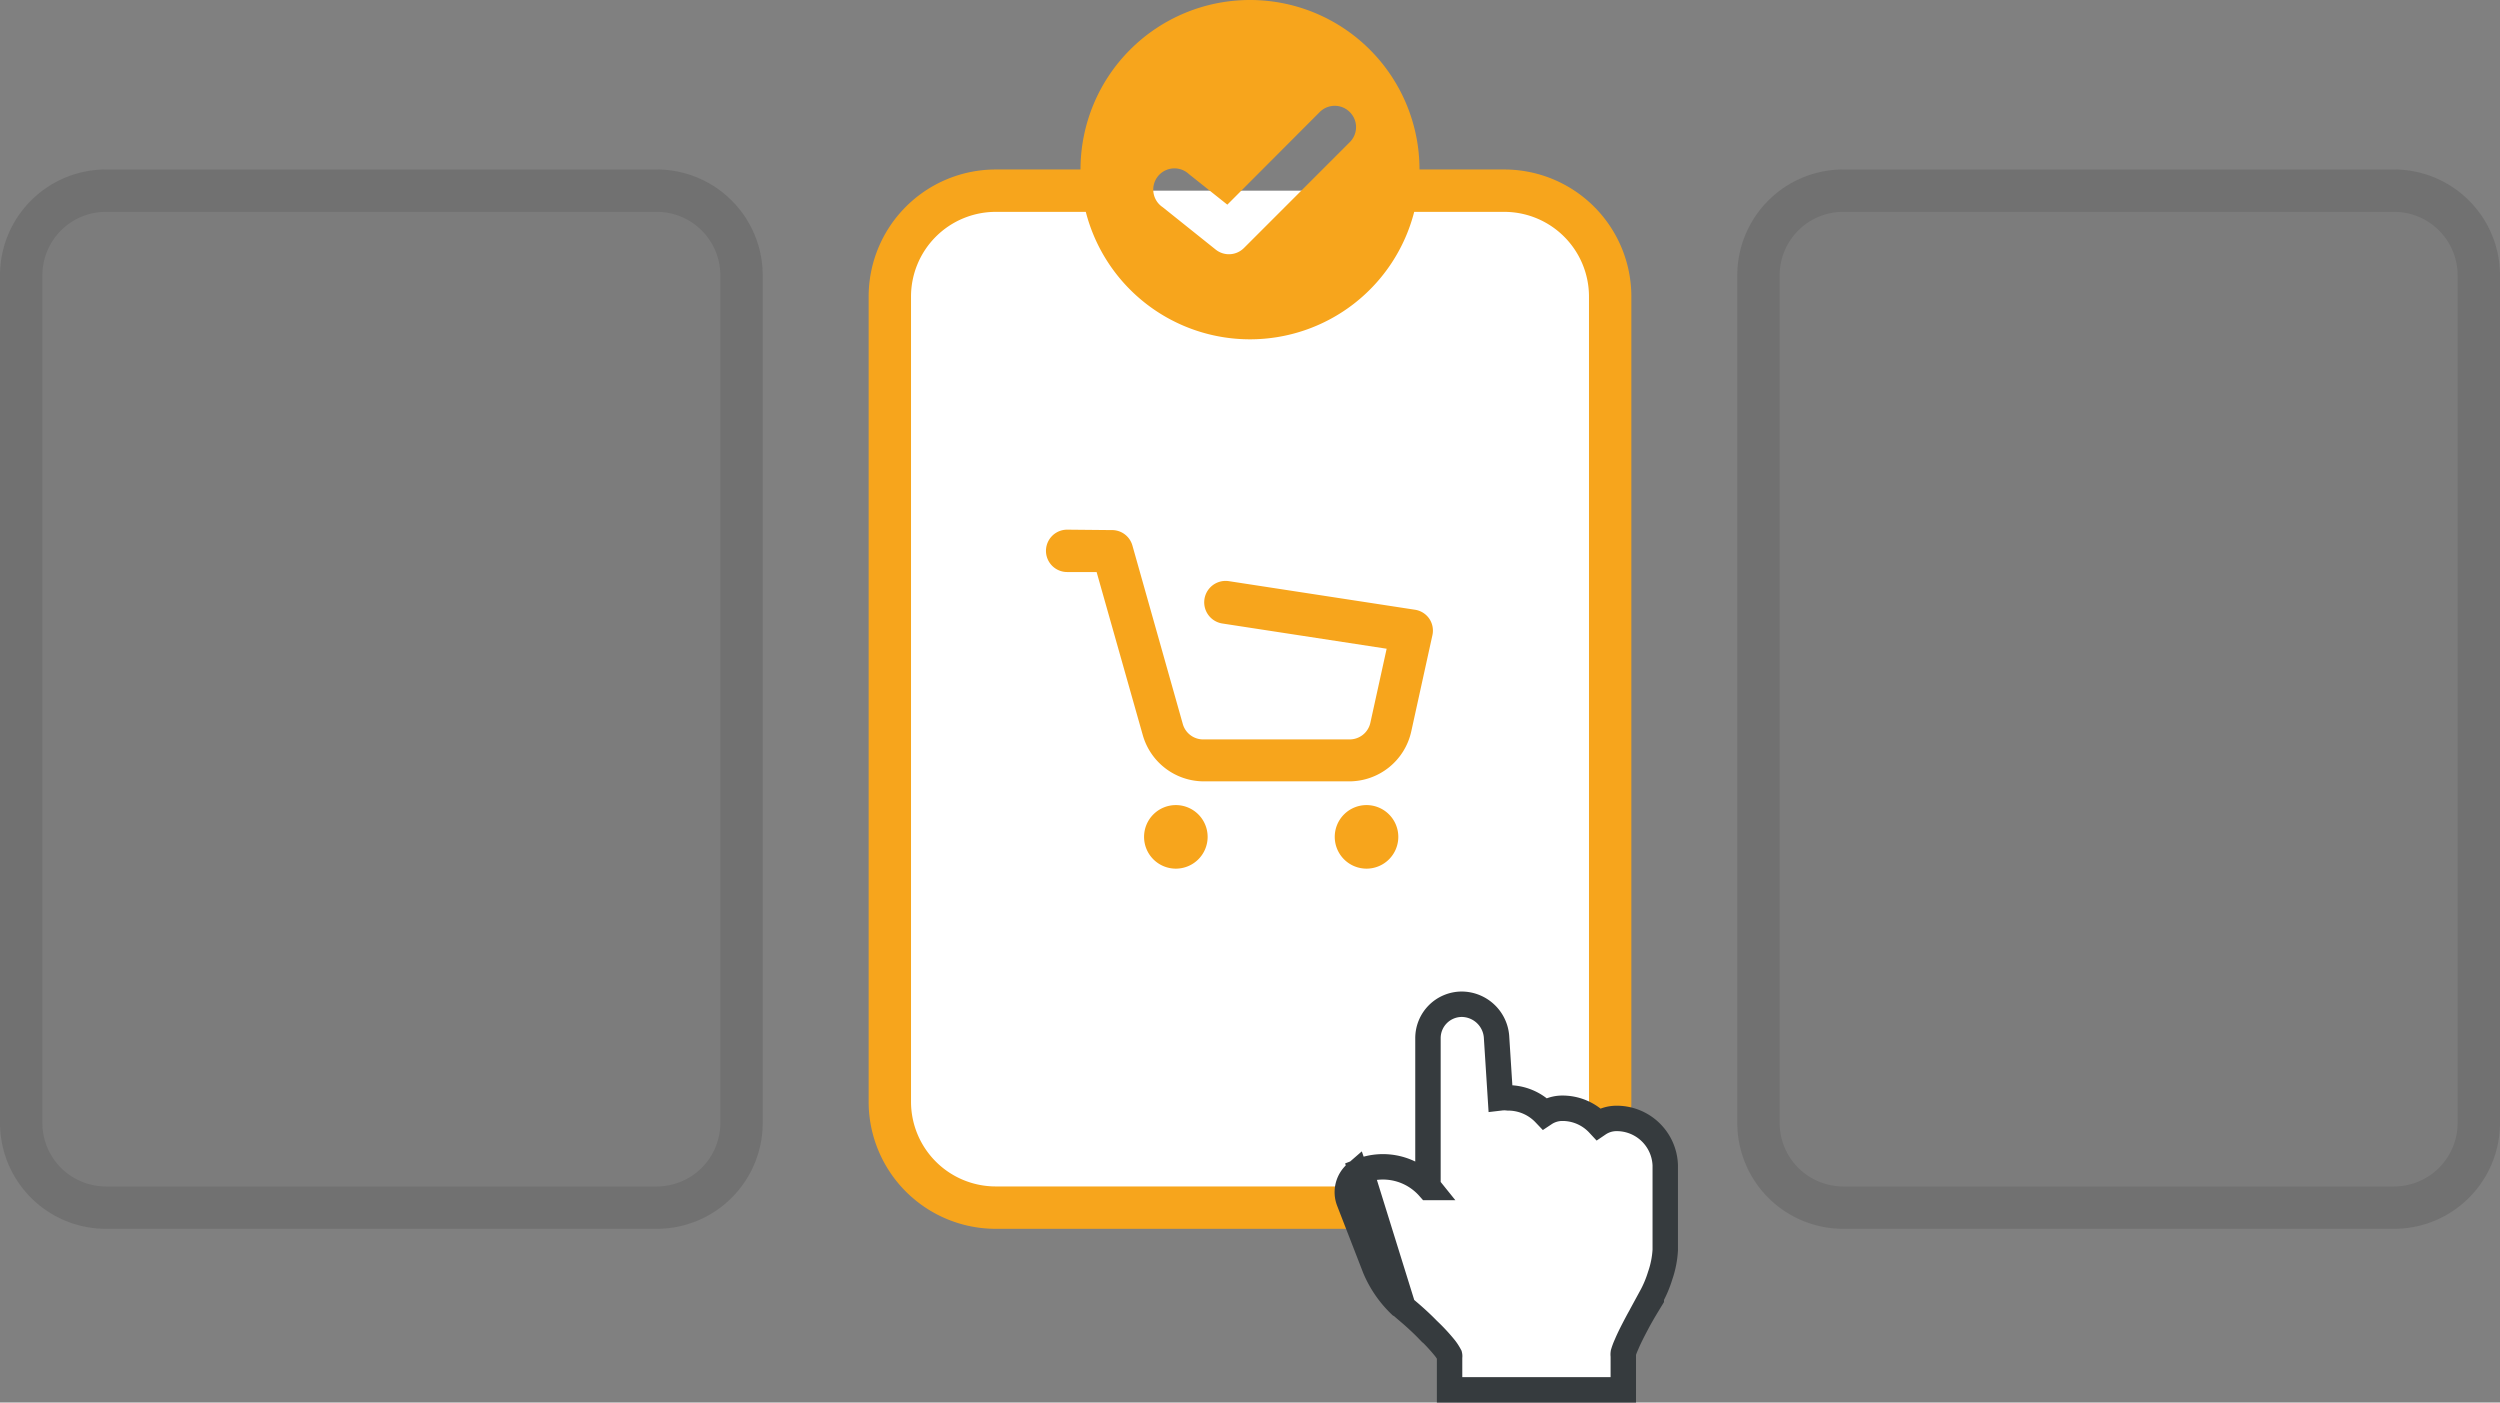
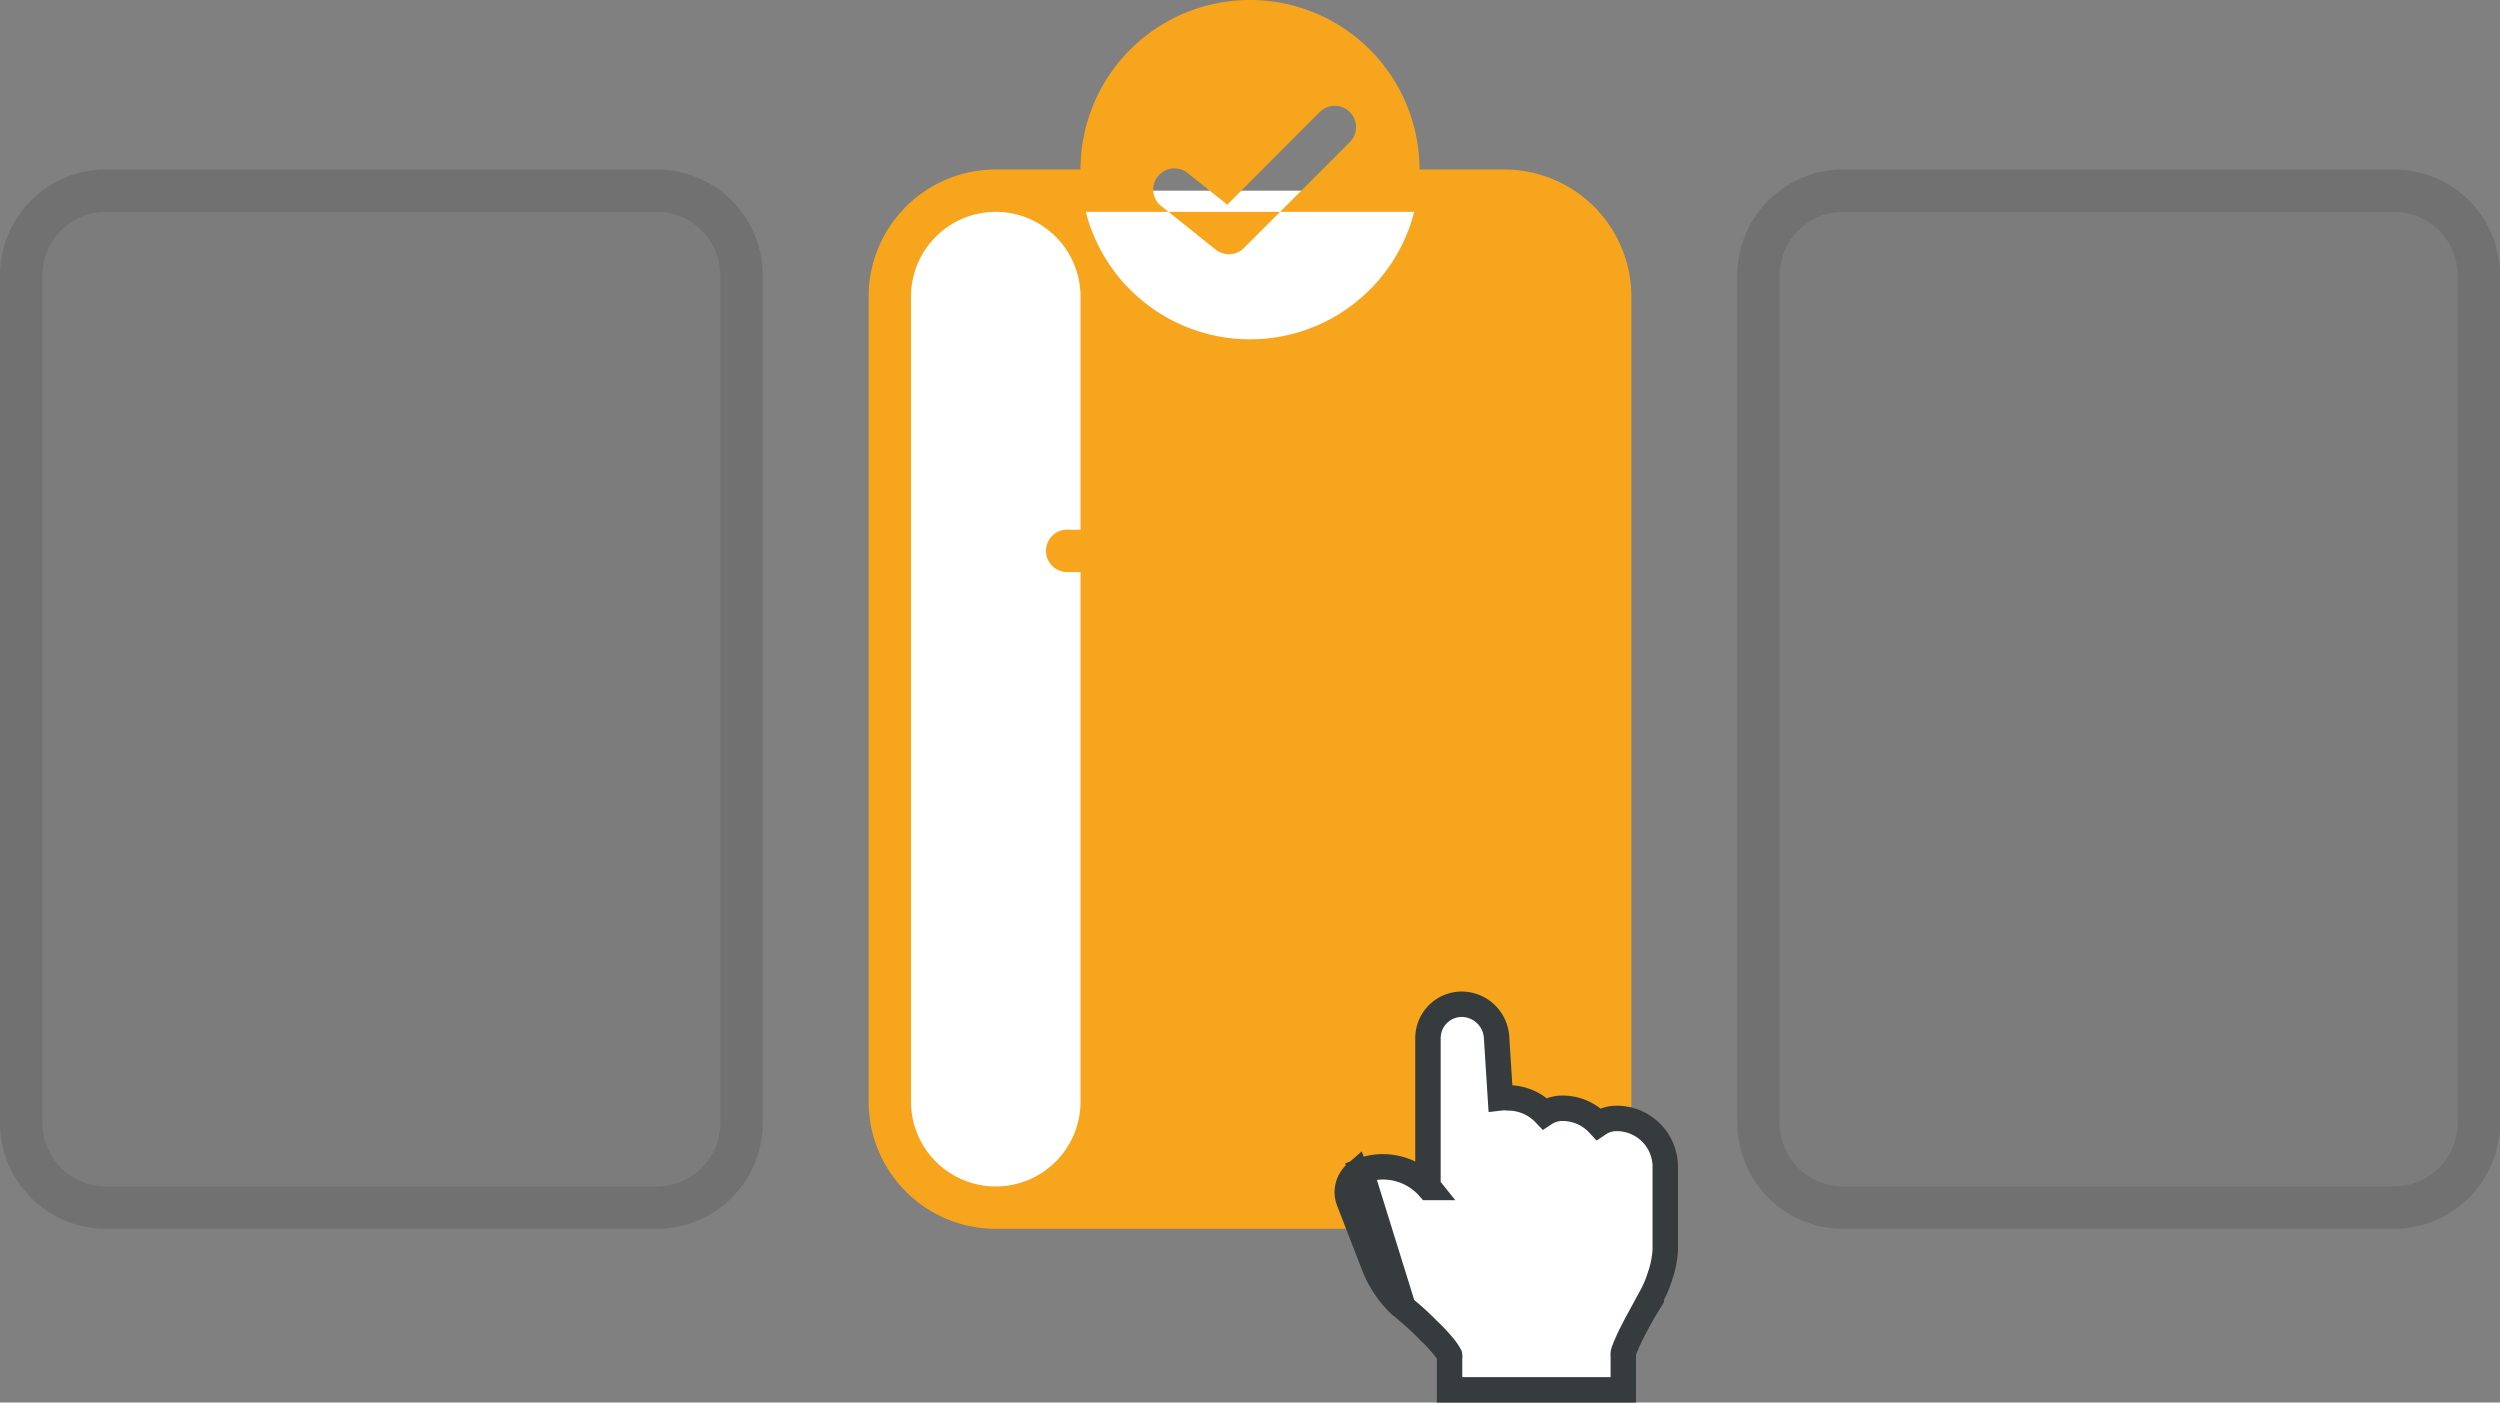
<svg xmlns="http://www.w3.org/2000/svg" viewBox="0 0 118 66.2">
  <rect x="0" y="0" width="118" height="66.2" fill="#808080" stroke="none" />
  <defs>
    <style>.cls-1,.cls-4{fill:#fff;}.cls-2,.cls-3{fill:#f7a51c;}.cls-3,.cls-6{fill-rule:evenodd;}.cls-4{stroke:#363b3e;stroke-width:1.2px;}.cls-5,.cls-6{fill:#101010;}.cls-5{fill-opacity:0.03;}.cls-6{fill-opacity:0.1;}</style>
  </defs>
  <g id="Layer_2" data-name="Layer 2">
    <g id="Layer_1-2" data-name="Layer 1">
      <rect class="cls-1" x="42" y="9" width="34" height="48" rx="5" />
      <path class="cls-2" d="M50.37,25a1,1,0,0,0,0,2h1.39l2.18,7.7a3,3,0,0,0,2.89,2.18h6.85a3,3,0,0,0,2.93-2.35l1-4.55a1,1,0,0,0-.15-.78,1,1,0,0,0-.67-.42L58,27.43a1,1,0,0,0-.3,2l7.75,1.19-.77,3.5a1,1,0,0,1-1,.78H56.83a1,1,0,0,1-1-.72l-2.38-8.43a1,1,0,0,0-1-.73Z" />
-       <path class="cls-2" d="M57,39.5A1.5,1.5,0,1,1,55.5,38,1.5,1.5,0,0,1,57,39.5Z" />
      <path class="cls-2" d="M66,39.5A1.5,1.5,0,1,1,64.5,38,1.5,1.5,0,0,1,66,39.5Z" />
-       <path class="cls-3" d="M51,8A8,8,0,0,1,67,8h4a6,6,0,0,1,6,6V52a6,6,0,0,1-6,6H47a6,6,0,0,1-6-6V14a6,6,0,0,1,6-6Zm.25,2H47a4,4,0,0,0-4,4V52a4,4,0,0,0,4,4H71a4,4,0,0,0,4-4V14a4,4,0,0,0-4-4H66.75a8,8,0,0,1-15.5,0ZM63.71,5.29a1,1,0,0,1,0,1.42l-5,5a1,1,0,0,1-1.33.07l-2.5-2a1,1,0,1,1,1.24-1.56l1.81,1.44,4.36-4.37A1,1,0,0,1,63.71,5.29Z" />
+       <path class="cls-3" d="M51,8A8,8,0,0,1,67,8h4a6,6,0,0,1,6,6V52a6,6,0,0,1-6,6H47a6,6,0,0,1-6-6V14a6,6,0,0,1,6-6Zm.25,2H47a4,4,0,0,0-4,4V52a4,4,0,0,0,4,4a4,4,0,0,0,4-4V14a4,4,0,0,0-4-4H66.75a8,8,0,0,1-15.5,0ZM63.71,5.29a1,1,0,0,1,0,1.42l-5,5a1,1,0,0,1-1.33.07l-2.5-2a1,1,0,1,1,1.24-1.56l1.81,1.44,4.36-4.37A1,1,0,0,1,63.71,5.29Z" />
      <path class="cls-4" d="M64,55.38a1.18,1.18,0,0,0-.33,1.31l1.23,3.17a5.21,5.21,0,0,0,1.27,1.81h0Zm0,0v0m0,0v0m0,0,.23-.12Zm3.44.67a2.89,2.89,0,0,0-3.21-.78l2,6.43h0l.08.07.27.23c.23.2.53.47.82.77a8.69,8.69,0,0,1,.8.86,2.31,2.31,0,0,1,.22.34.18.18,0,0,1,0,.08V65.6h8.2V64h0a.06.06,0,0,1,0,0,.44.44,0,0,1,0-.14,3,3,0,0,1,.15-.4c.13-.31.31-.66.49-1s.37-.66.51-.89l.17-.28,0-.08v0h0a5.38,5.38,0,0,0,.42-1A4.47,4.47,0,0,0,78.6,59V55h0a2.29,2.29,0,0,0-2.32-2.21,1.51,1.51,0,0,0-.83.26,2.32,2.32,0,0,0-1.71-.74,1.5,1.5,0,0,0-.83.25,2.38,2.38,0,0,0-1.72-.74,1.57,1.57,0,0,0-.37,0L70.64,49A1.66,1.66,0,0,0,69,47.4a1.6,1.6,0,0,0-1.6,1.6v7Z" />
      <path class="cls-5" d="M5,8a5,5,0,0,0-5,5V53a5,5,0,0,0,5,5H31a5,5,0,0,0,5-5V13a5,5,0,0,0-5-5Z" />
      <path class="cls-5" d="M87,8a5,5,0,0,0-5,5V53a5,5,0,0,0,5,5h26a5,5,0,0,0,5-5V13a5,5,0,0,0-5-5Z" />
      <path class="cls-6" d="M0,13A5,5,0,0,1,5,8H31a5,5,0,0,1,5,5V53a5,5,0,0,1-5,5H5a5,5,0,0,1-5-5Zm5-3H31a3,3,0,0,1,3,3V53a3,3,0,0,1-3,3H5a3,3,0,0,1-3-3V13A3,3,0,0,1,5,10Z" />
      <path class="cls-6" d="M82,13a5,5,0,0,1,5-5h26a5,5,0,0,1,5,5V53a5,5,0,0,1-5,5H87a5,5,0,0,1-5-5Zm5-3h26a3,3,0,0,1,3,3V53a3,3,0,0,1-3,3H87a3,3,0,0,1-3-3V13A3,3,0,0,1,87,10Z" />
    </g>
  </g>
</svg>